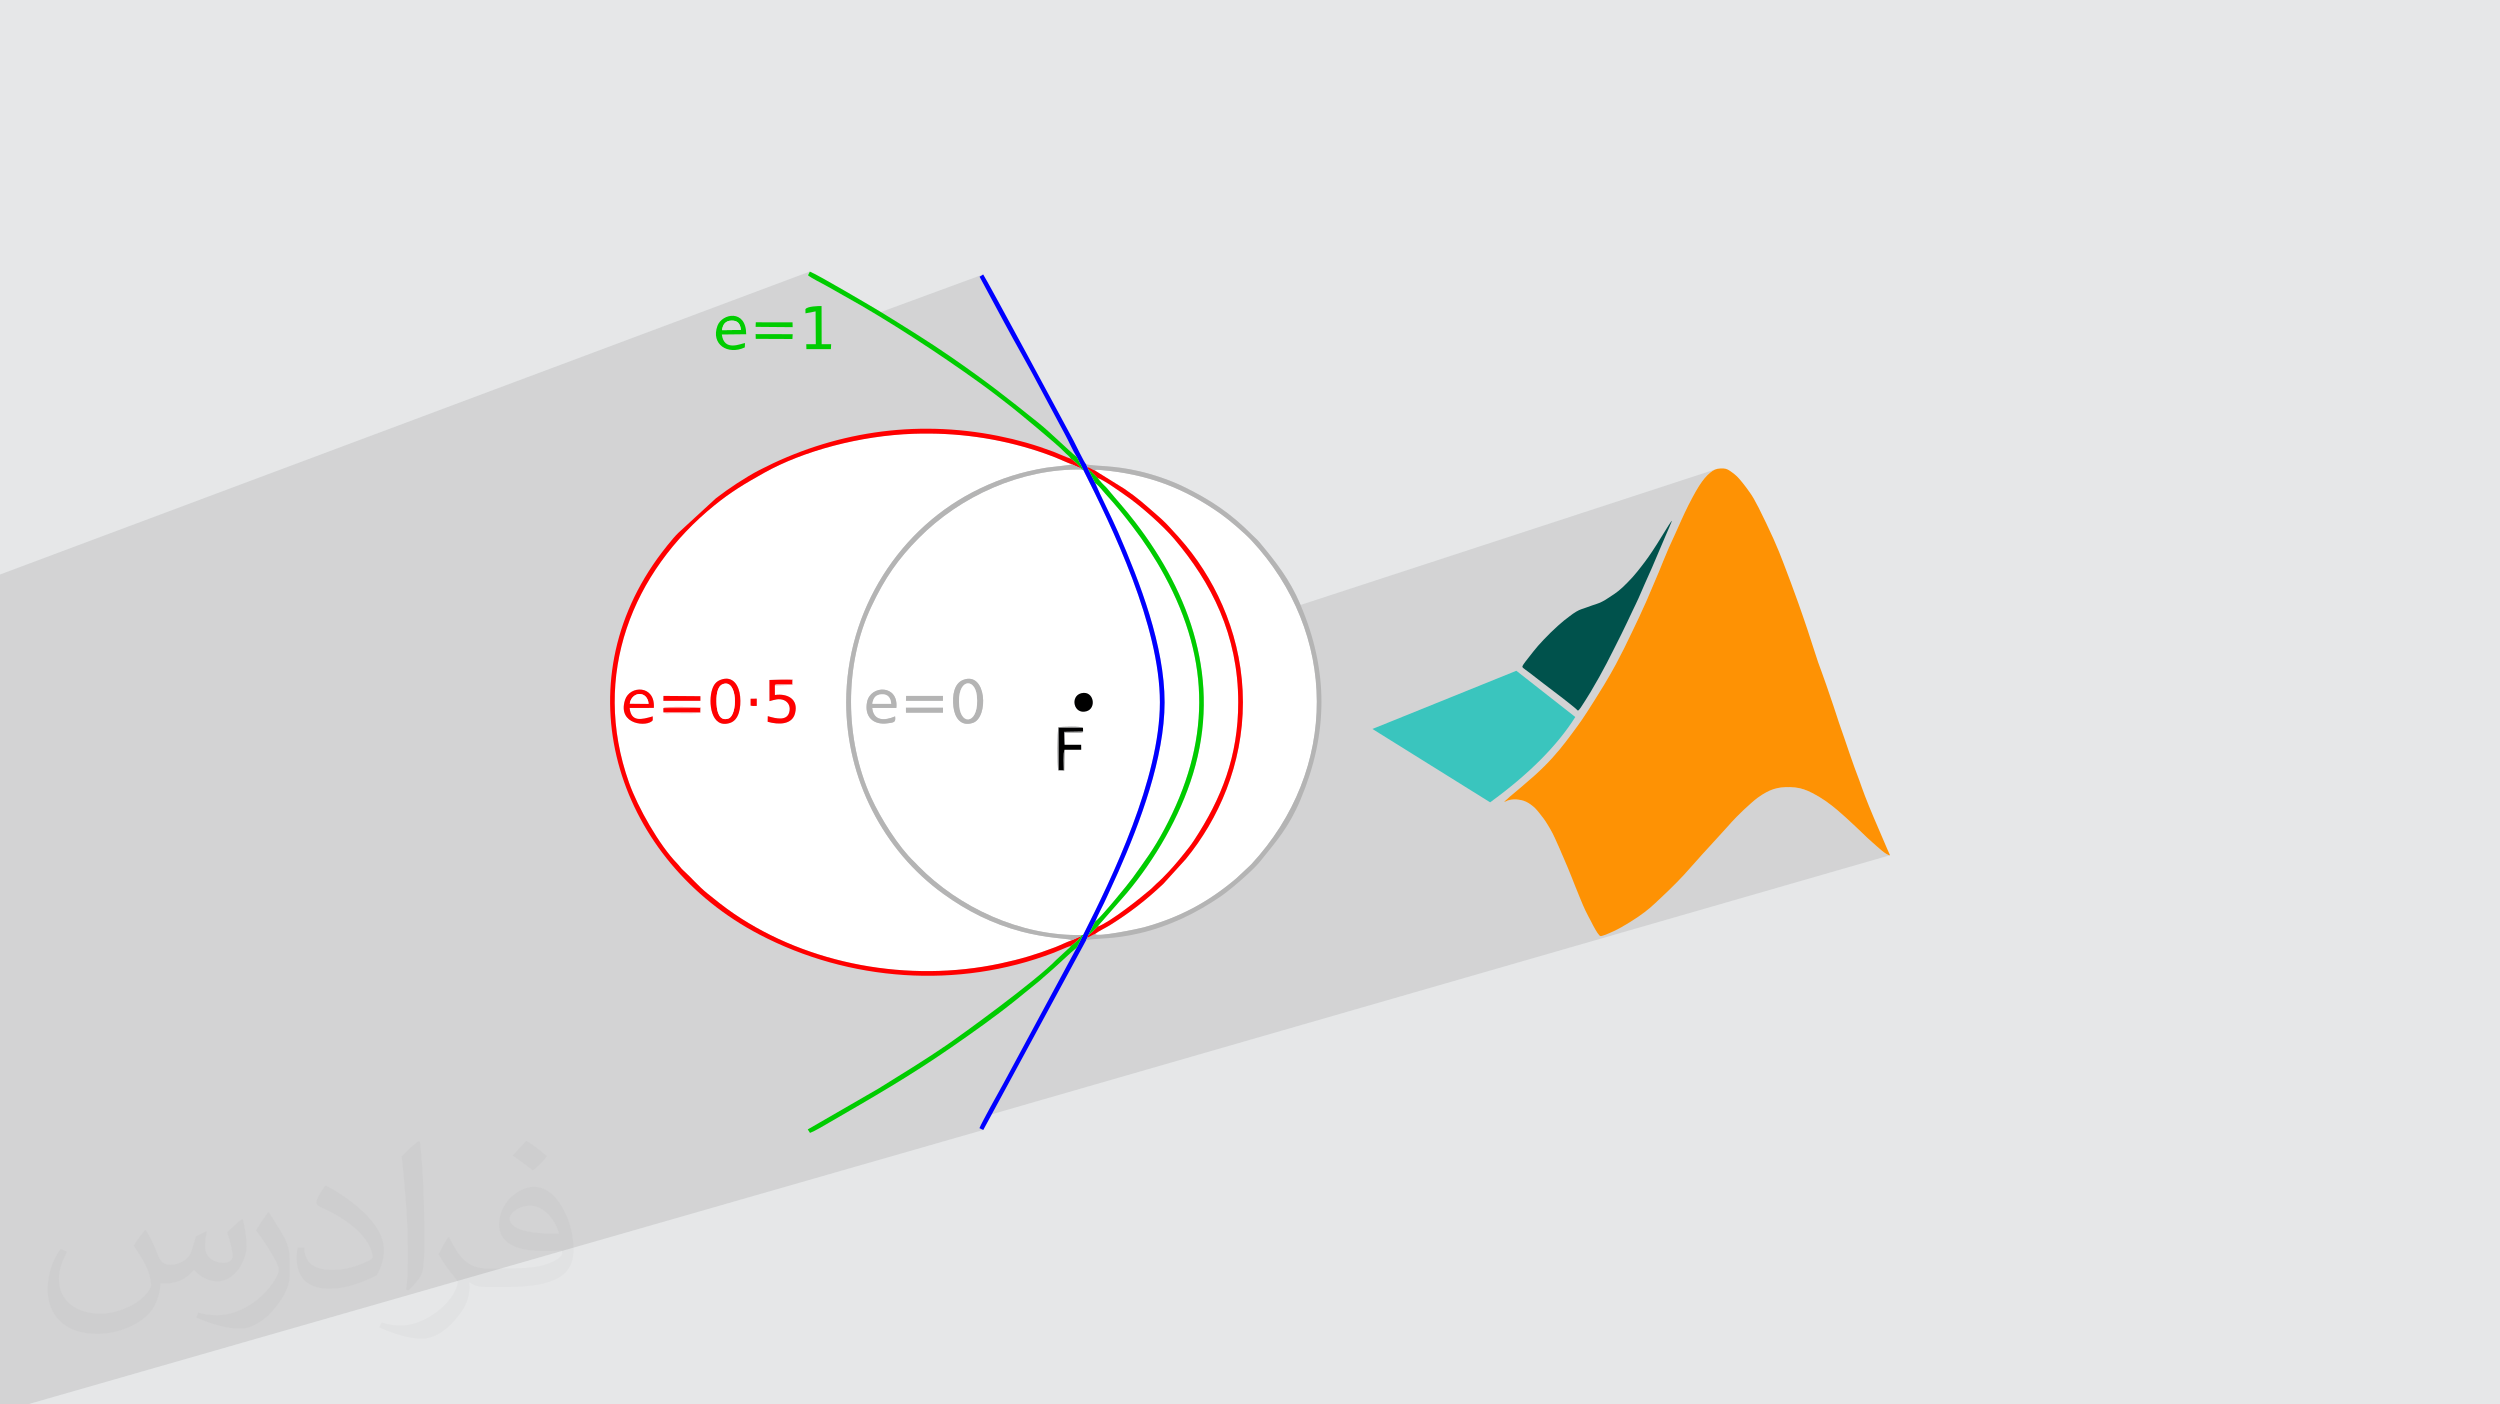
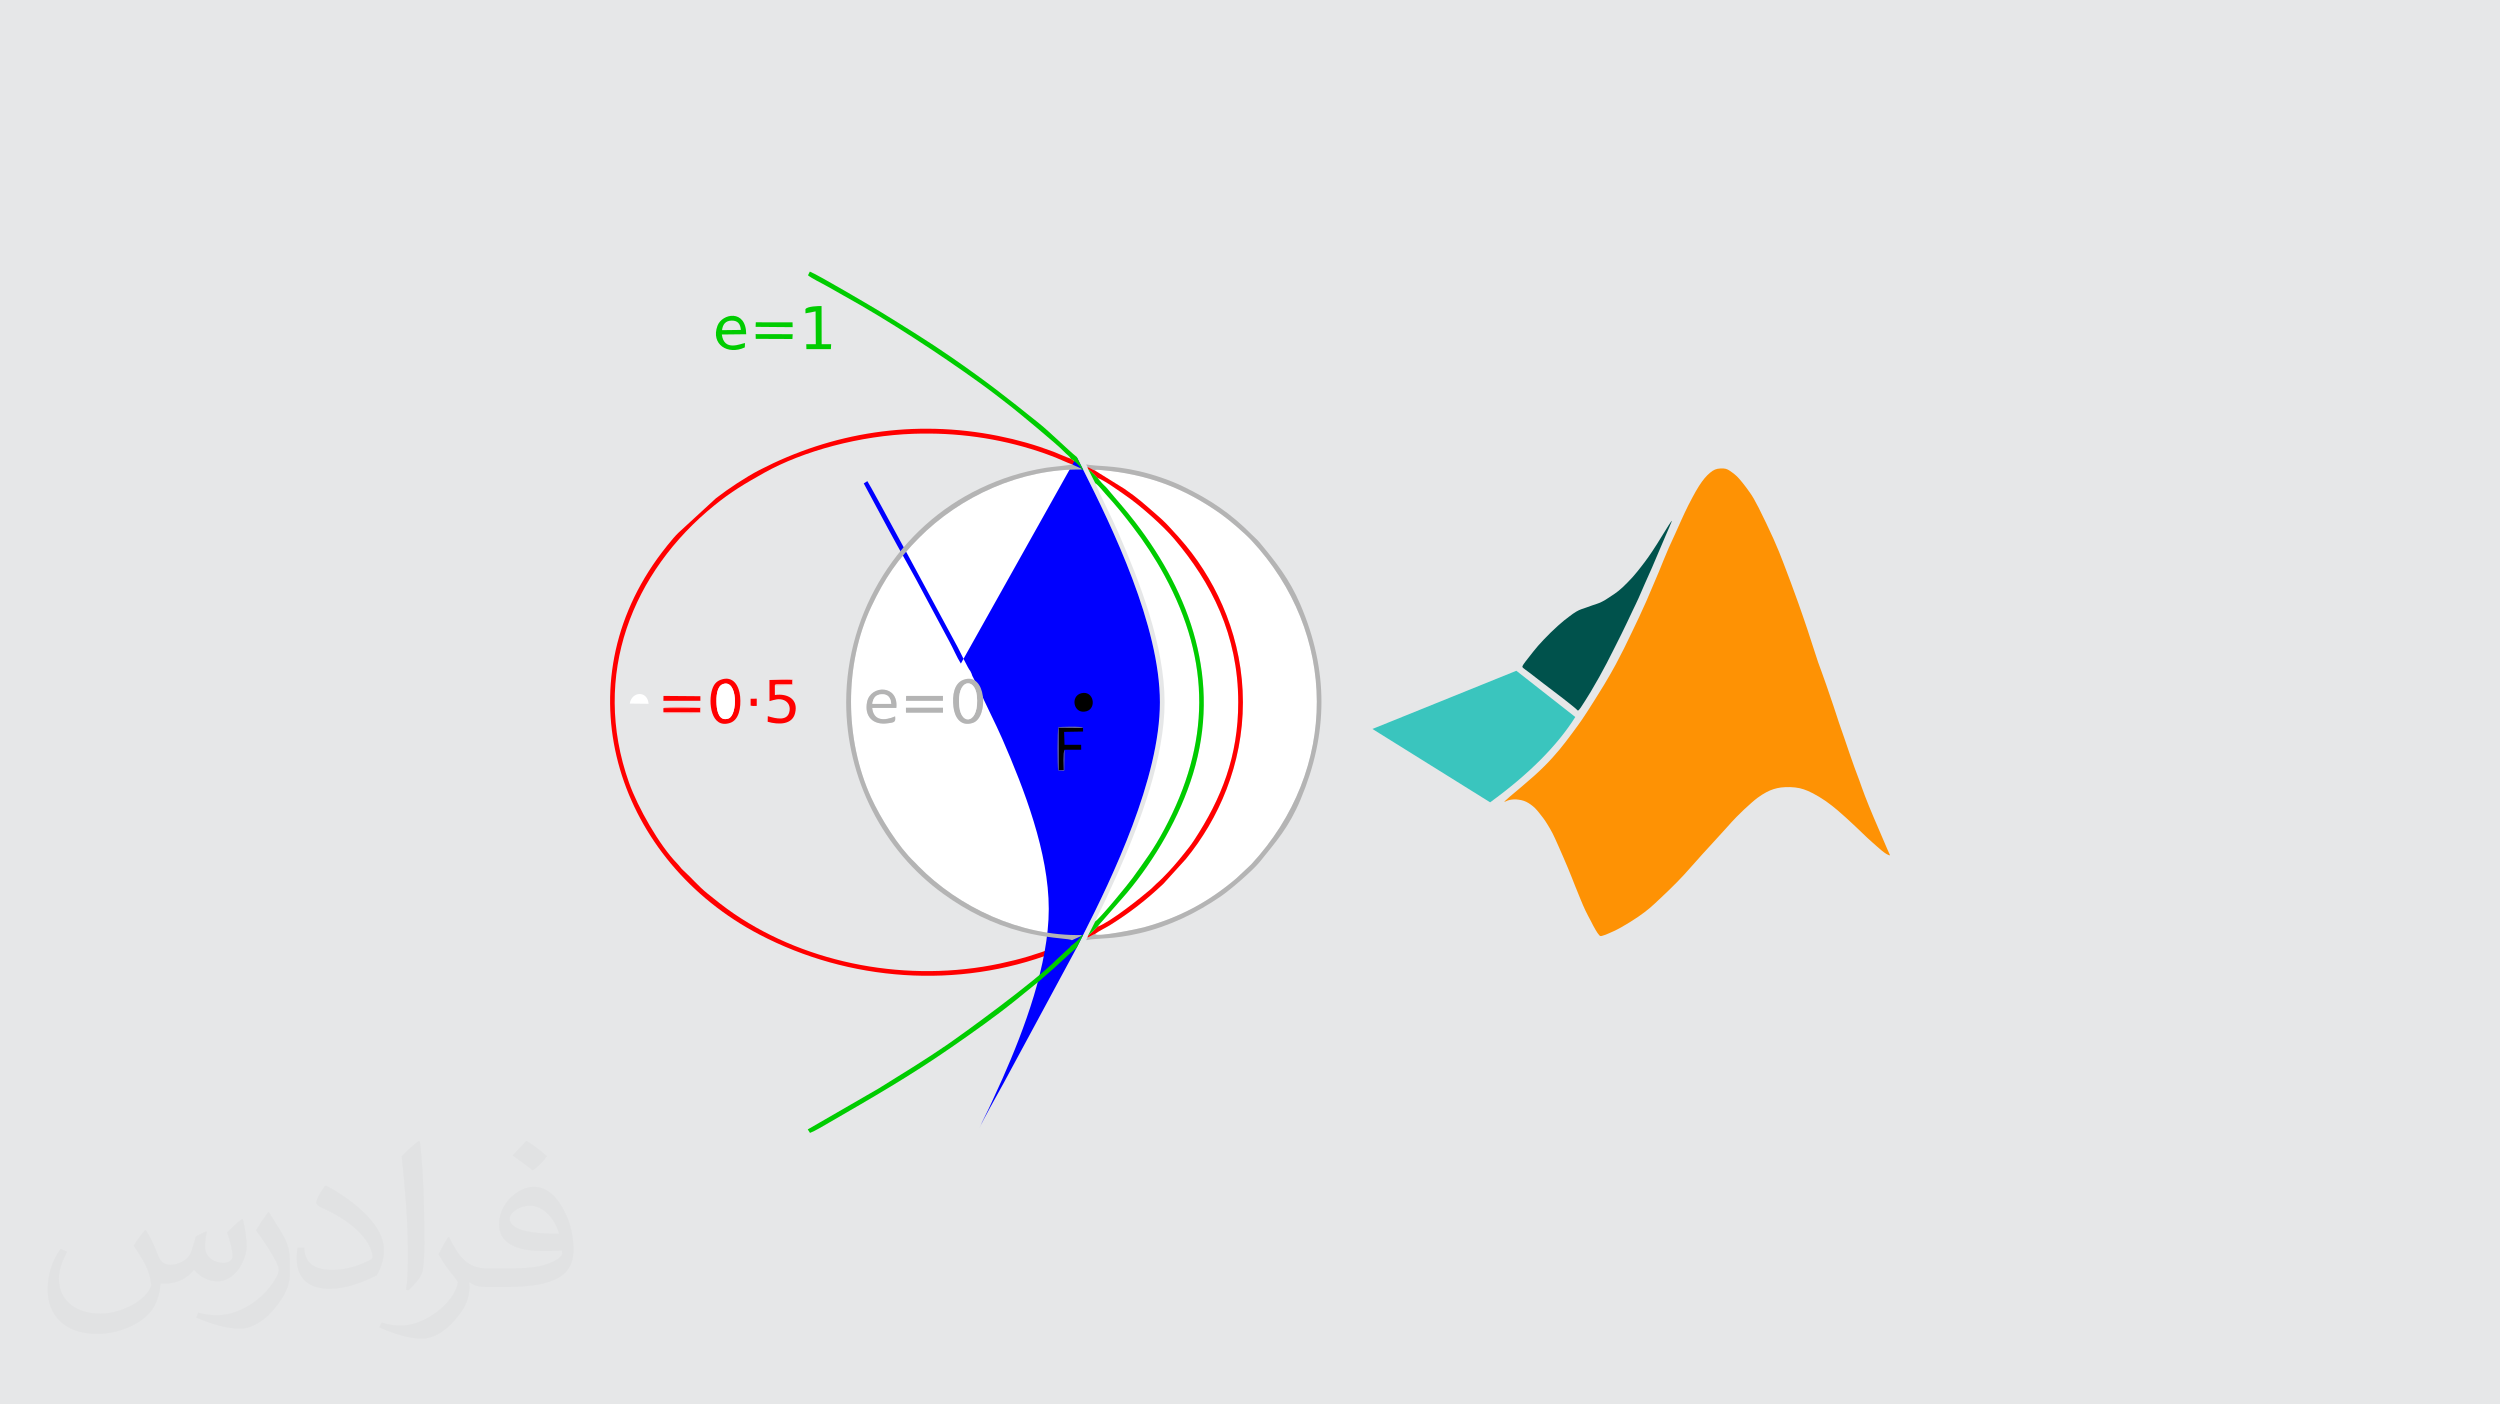
<svg xmlns="http://www.w3.org/2000/svg" xml:space="preserve" width="94.192mm" height="52.917mm" version="1.0" style="shape-rendering:geometricPrecision; text-rendering:geometricPrecision; image-rendering:optimizeQuality; fill-rule:evenodd; clip-rule:evenodd" viewBox="0 0 9404.92 5283.66">
  <defs>
    <style type="text/css">
   
    .fil12 {fill:#D9DADB}
    .fil11 {fill:black}
    .fil8 {fill:blue}
    .fil4 {fill:#00524C}
    .fil10 {fill:#00CC00}
    .fil3 {fill:#3AC5BE}
    .fil13 {fill:#828282}
    .fil9 {fill:#B4B4B4}
    .fil5 {fill:#FE9204}
    .fil7 {fill:red}
    .fil14 {fill:#FF9191}
    .fil6 {fill:white}
    .fil2 {fill:#373435;fill-opacity:0.031}
    .fil1 {fill:#2B2A29;fill-opacity:0.102}
    .fil0 {fill:#E6E7E8}
   
  </style>
  </defs>
  <g id="Layer_x0020_1">
    <polygon class="fil0" points="-0,0 9404.92,0 9404.92,5283.66 -0,5283.66 " />
-     <path class="fil1" d="M-0 3876.71l0 -1.73 0 -2.05 0 -29.45 0 -2.37 0 -14.6 0 -2.68 0 -3.43 0 -17.47 0 -0.06 0 -0.54 0 -0.56 0 -15.71 0 -1.34 0 -10.17 0 -4.23 0 -15.9 0 -0.36 0 -6.96 0 -2.71 0 -17.1 0 -16.13 0 -1.95 0 -10.36 0 -0.9 0 -5.19 0 -12.07 0 -3.61 0 -2.03 0 -13.23 0 -6.16 0 -20.3 0 -8.08 0 -6.76 0 -1.53 0 -0.93 0 -11.06 0 -1.72 0 -1.4 0 -0.64 0 -4.29 0 -8.75 0 -1.51 0 -6.87 0 -6.37 0 -0.53 0 -1.89 0 -8.19 0 -1.63 0 -0.4 0 -4.78 0 -0.59 0 -1.13 0 -1.19 0 -0.14 0 -0.45 0 -3.95 0 -2.54 0 -0.56 0 -4.76 0 -3.35 0 -4.21 0 -2.7 0 -0.97 0 -8.51 0 -0.79 0 -0.68 0 -2 0 -5.22 0 -7.32 0 -2.08 0 -0.3 0 -8.84 0 -2.9 0 -1.73 0 -17.71 0 -1.19 0 -8.06 0 -2.03 0 -33.52 0 -1.21 0 -2.06 0 -8.98 0 -1.46 0 -6.72 0 -12.38 0 -47.68 0 -33.68 0 -25.34 0 -4.4 0 -16.17 0 -21.63 0 -1.24 0 -9.07 0 -15.07 0 -5.04 0 -22.24 0 -2.09 0 -11.81 0 -2.57 0 -2.61 0 -2.13 0 -1.95 0 -8.38 0 -17.04 0 -15.74 0 -3.02 0 -0.7 0 -0.4 0 -6.53 0 -5.74 0 -10.19 0 -9.31 0 -32.68 0 -25.21 0 -64.43 0 -65.36 0 -27.94 0 -23.38 0 -0.03 0 -3.09 0 -19.8 0 -28.77 0 -12.99 0 -2.84 0 -12.69 0 -16.03 0 -177.84 0 -123.7 0 -31.07 0 -5.19 0 -12.12 0 -13.07 0 -3.3 0 -19.49 0 -31.51 0 -9.33 0 -6.83 0 -16.68 0 -1.79 0 -6.24 0 -3.66 0 -8.84 0 -2.29 0 -2.05 0 -0.43 0 -8.41 0 -7.29 0 -1.36 0 -35.84 0 -0.28 0 -0.16 0 -2.27 0 -16.38 0 -39.54 0 -10.57 3046.57 -1139.74 -6.97 14.07 5.93 4.35 7.65 4.87 8.86 5.21 9.54 5.32 9.71 5.25 9.37 4.96 8.5 4.47 7.12 3.79 8.5 4.65 8.44 4.71 8.39 4.76 8.36 4.79 8.38 4.81 8.39 4.81 8.44 4.79 8.52 4.75 15.85 8.82 15.95 9 16.06 9.17 16.16 9.32 16.23 9.48 16.31 9.61 16.36 9.75 7.11 4.27 405.04 -148.94 -13.58 8.63 91.83 170.68 8.23 15.3 8.43 15.52 8.61 15.7 8.76 15.86 8.86 15.98 8.95 16.07 9 16.14 9.01 16.16 9 16.16 8.96 16.13 8.88 16.07 8.77 15.97 8.64 15.85 8.46 15.69 8.26 15.5 8.03 15.29 90.63 169 5.39 10.07 5.43 10.73 5.46 11.14 5.5 11.28 5.53 11.17 5.57 10.8 5.6 10.17 5.63 9.3 17.47 34.53 18.17 -6.3 7.38 1.35 7.95 1.1 8.55 0.91 9.16 0.78 9.8 0.71 10.45 0.71 11.13 0.75 11.82 0.87 12.53 1.05 13.28 1.27 14.03 1.57 14.81 1.93 15.6 2.34 16.43 2.82 17.25 3.34 18.11 3.94 10.5 2.5 10.61 2.69 10.7 2.86 10.75 3.03 10.77 3.19 10.76 3.32 10.73 3.46 10.66 3.59 10.57 3.72 10.44 3.82 10.28 3.92 10.1 4.01 9.9 4.09 9.65 4.16 9.38 4.22 9.08 4.28 19.18 9.44 18.61 9.54 18.09 9.66 17.6 9.84 17.15 10.02 16.73 10.27 16.38 10.55 16.05 10.86 15.75 11.21 15.49 11.6 15.28 12.02 15.1 12.48 14.96 12.98 14.86 13.52 14.8 14.08 14.77 14.69 3.24 3.21 3.45 3.29 3.57 3.34 3.61 3.39 3.57 3.41 3.45 3.43 3.26 3.42 2.98 3.39 11.55 13.95 11.28 13.76 11.02 13.61 10.77 13.55 10.52 13.53 10.25 13.59 10.01 13.71 9.77 13.89 9.52 14.13 9.27 14.45 9.03 14.82 8.79 15.25 8.54 15.76 8.31 16.32 8.07 16.94 7.83 17.63 0.85 2.05 1563.54 -511.01 -2.35 0.79 -2.27 0.89 -2.25 1.01 -2.23 1.13 -2.27 1.27 -2.32 1.42 -2.31 1.58 -2.36 1.74 -2.41 1.87 -2.45 2.01 -2.48 2.14 -2.51 2.25 -2.54 2.36 -2.57 2.46 -2.5 2.55 -2.48 2.65 -2.49 2.77 -2.5 2.9 -2.51 3.04 -2.54 3.19 -2.57 3.36 -2.62 3.54 -2.66 3.67 -2.69 3.9 -2.74 4.13 -2.8 4.37 -2.89 4.62 -2.98 4.88 -3.09 5.15 -3.22 5.42 -3.27 5.8 -3.35 6.08 -3.43 6.33 -3.5 6.54 -3.55 6.72 -3.6 6.87 -3.62 6.97 -3.64 7.05 -3.54 7.16 -3.5 7.19 -3.45 7.18 -3.38 7.15 -3.32 7.08 -3.24 6.99 -3.15 6.88 -3.06 6.72 -3.02 6.62 -2.92 6.46 -2.84 6.36 -2.81 6.28 -2.78 6.26 -2.79 6.28 -2.83 6.33 -2.89 6.43 -3.04 6.55 -3.08 6.65 -3.11 6.71 -3.11 6.74 -3.1 6.74 -3.05 6.71 -3 6.65 -2.91 6.55 -2.82 6.5 -2.73 6.37 -2.64 6.24 -2.56 6.08 -2.48 5.94 -2.4 5.78 -2.33 5.61 -2.25 5.44 -2.12 5.34 -2.08 5.2 -2.05 5.1 -2.04 5.03 -2.05 5 -2.05 5.02 -2.08 5.07 -2.12 5.15 -2.19 5.29 -2.29 5.48 -2.4 5.68 -2.51 5.91 -2.64 6.16 -2.77 6.44 -2.91 6.72 -3.07 7.05 -3.15 7.45 -3.27 7.73 -3.37 7.94 -3.43 8.08 -3.47 8.15 -3.48 8.13 -3.45 8.04 -3.39 7.89 -3.38 7.59 -3.31 7.39 -3.26 7.22 -3.23 7.1 -3.21 7.02 -3.21 6.98 -3.23 6.98 -3.26 7.03 -3.37 7.05 -3.41 7.15 -3.45 7.26 -3.49 7.36 -3.53 7.45 -3.58 7.56 -3.63 7.64 -3.68 7.74 -3.73 7.75 -3.74 7.81 -3.77 7.82 -3.76 7.82 -3.76 7.77 -3.73 7.7 -3.71 7.58 -3.66 7.44 -3.68 7.35 -3.66 7.25 -3.67 7.2 -3.7 7.19 -3.76 7.25 -3.85 7.36 -3.98 7.51 -4.12 7.73 -4.38 8.02 -4.62 8.39 -4.91 8.83 -5.26 9.34 -5.67 9.92 -6.15 10.56 -6.67 11.29 -7.25 12.07 -7.86 12.88 -8.29 13.44 -8.54 13.71 -8.56 13.66 -8.4 13.3 -8.02 12.63 -7.45 11.66 -6.67 10.37 -2.26 3.47 384.61 381.1 323.3 -96.06 3.29 -0.92 3.3 -0.86 3.33 -0.8 3.36 -0.7 3.41 -0.65 3.49 -0.6 3.59 -0.53 3.73 -0.46 3.89 -0.39 4.08 -0.29 4.3 -0.2 4.46 -0.18 4.64 -0.1 4.77 -0.01 4.85 0.08 4.87 0.17 4.85 0.28 4.77 0.4 4.65 0.51 4.55 0.55 4.37 0.66 4.21 0.76 4.09 0.86 3.98 0.96 3.9 1.06 3.83 1.15 3.79 1.24 3.86 1.34 3.89 1.45 3.99 1.58 4.11 1.73 4.28 1.92 4.49 2.12 4.75 2.34 5.05 2.59 5.31 2.85 5.61 3.12 5.86 3.35 6.05 3.57 6.17 3.77 6.26 3.94 6.28 4.09 6.24 4.23 6.16 4.39 6.05 4.45 5.91 4.46 5.75 4.46 5.55 4.41 5.35 4.34 5.11 4.22 4.85 4.08 4.51 3.9 4.28 3.73 4.09 3.6 3.95 3.48 3.84 3.41 3.77 3.35 3.74 3.33 3.76 3.34 3.81 3.45 3.89 3.54 4 3.66 4.14 3.8 4.29 3.98 4.48 4.19 4.7 4.43 4.94 4.7 5.18 4.93 5.38 5.18 5.54 5.36 5.64 5.47 5.69 5.5 5.7 5.47 5.65 5.35 5.56 5.18 5.34 4.95 5.18 4.71 4.97 4.47 4.75 4.21 4.48 3.95 4.2 3.69 3.88 3.41 3.53 3.15 3.18 2.78 2.86 2.52 2.6 2.29 2.4 2.11 2.23 1.94 2.15 1.84 2.1 1.76 2.12 1.72 2.09 1.7 2.1 1.65 2.12 1.6 2.1 1.54 2.08 1.46 2.03 1.39 1.98 1.29 1.9 1.2 1.81 1.02 1.69 0.91 1.59 0.81 1.47 0.71 1.35 0.61 1.23 0.52 1.12 0.42 0.99 0.33 0.79 0.25 0.66 0.14 0.5 0 -465.68 134.3 1949.31 1931.51 -1949.31 -1931.51 -493.15 142.22 1835.46 1789.28 -1835.46 -1789.28 -2443.1 704.57 -0.82 1.53 -6.12 11.54 -5.4 10.38 -4.54 8.98 -3.51 7.3 -2.35 5.35 14.39 7.11 -3595.8 1032.52 -35.61 0 -67.51 0 0 -15.57 0 -0.8 0 -7.16 0 -0.06 0 -0.05 0 -5.22 0 -8.5 0 -12.8 0 -6.12 0 -25.74 0 -10.35 0 -18.43 0 -10.12 0 -12.07 0 -5.77 0 -8.64 0 -14.62 0 -11.81 0 -31.52 0 -8.09 0 -3.66 0 -28.59 0 -29.42 0 -6.79 0 -15.46 0 -5.8 0 -14.27 0 -10.45 0 -4.27 0 -0.31 0 -21.74 0 -46.99 0 -33.98 0 -25.18 0 -16.51 0 -3.01 0 -2.79 0 -13.95 0 -0.03 0 -0.3 0 -2.82 0 -0.01 0 -1.16 0 -7.92 0 -7.53 0 -0.17 0 -3.34 0 -0.33 0 -1.2 0 -1.09 0 -1.82 0 -1.45 0 -0.96 0 -3.41 0 -0.6 0 -0.7 0 -1.89 0 -0.49 0 -0.34 0 -4.47 0 -1.51 0 -6.04 0 -1.55 0 -3.49 0 -0.03 0 -0.01 0 -0.14 0 -1.14 0 -8.5 0 -1.52 0 -1.29 0 -2.45 0 -32.31 0 -7.13 0 -1.42 0 -11.73 0 -4.32 0 -6.15 0 -1.71 0 -7.13 0 -5.5 0 -4.07 0 -26.29 0 -9.39 0 -1.55 0 -18.4 0 -6.41 0 -15.82 0 -11.63 0 -22.96 0 -3.33 0 -10.8 0 -0.35 0 -0.64 0 -5.91 0 -3.61 0 -20.11 0 -13.82 0 -9.27 0 -2.42 0 -45.37 0 -9.83 0 -10.95 0 -26.48 0 -4.76 0 -12.46 0 -6.59 0 -11.47 0 -2.25 0 -4.99 0 -0.01 0 -2.27 0 -4.69 0 -2.85 0 -0.44 0 -10.57 0 -24.61 0 -4.53 0 -22.79 0 -19.12 0 -11.65 0 -8.31 0 -9.45 0 -8.92 0 -2.6 0 -0.39 0 -0.81 0 -0.53 0 -4.15 0 -0.04 0 -4.71 0 -2.48 0 -2.58 0 -2.4 0 -0.63 0 -9.41 0 -13.7 0 -6.96 0 -2.06 0 -2.94 0 -9.43 0 -9.02 0 -3.33 0 -4.27 0 -1.35 0 -6.38 0 -10.4 0 -1.37 0 -8.27 0 -9.28 0 -3.56 0 -1.13 0 -1.11 0 -6.56 0 -3.46 0 -0.1 0 -2.42 0 -2.65 0 -1.78 0 -2.56 0 -4.13 0 -16.27 0 -1.81 0 -15.45 0 -3.65 0 -4.04 0 -3.4 0 -33.17 0 -29.99 0 -6.8 0 -12.45 0 -11.91 0 -4.6 0 -10.18 0 -8.48zm5863.2 -692.94l3.96 8.94 4.27 9.69 1.63 3.71 479.3 -142.42 -384.61 -381.1 -3.5 5.42 -4.98 7.59 -4.39 6.59 -3.99 5.86 -3.78 5.44 -3.74 5.3 -3.91 5.45 -4.26 5.89 -4.75 6.54 -5.19 7.1 -5.56 7.56 -5.84 7.88 -6.02 8.08 -6.12 8.14 -6.14 8.1 -6.06 7.91 -5.92 7.63 -5.83 7.39 -5.8 7.2 -5.83 7.1 -5.93 7.06 -6.1 7.1 -6.32 7.21 -6.62 7.38 -6.97 7.68 -7.39 7.93 -7.87 8.22 -8.42 8.54 -9.02 8.9 -9.7 9.29 -10.42 9.72 -11.22 10.17 -11.93 10.55 -12.43 10.79 -12.61 10.79 -12.45 10.55 -11.96 10.06 -11.13 9.35 -9.97 8.39 -8.5 7.18 -6.7 5.8 -5.08 4.5 -3.66 3.37 -2.43 2.39 -1.14 1.27 15.5 -4.69 1.9 -0.51 1.91 -0.44 1.92 -0.38 1.92 -0.33 1.93 -0.27 1.93 -0.24 1.88 -0.26 1.94 -0.21 1.99 -0.15 2.05 -0.12 2.1 -0.06 2.15 -0.03 2.21 0.02 2.26 0.05 2.34 0.23 2.42 0.27 2.48 0.3 2.51 0.34 2.52 0.37 2.51 0.41 2.46 0.45 2.4 0.48 2.4 0.58 2.33 0.62 2.29 0.65 2.25 0.7 2.22 0.77 2.21 0.84 2.2 0.93 2.21 1.02 2.22 1.11 2.21 1.17 2.21 1.25 2.2 1.31 2.19 1.37 2.19 1.43 2.17 1.49 2.15 1.54 2.06 1.51 2.02 1.54 2 1.57 1.98 1.6 1.95 1.65 1.95 1.71 1.93 1.75 1.93 1.83 1.79 1.88 1.79 1.92 1.8 1.98 1.82 2.04 1.83 2.1 1.86 2.19 1.88 2.28 1.92 2.38 2.02 2.41 2.04 2.5 2.06 2.58 2.07 2.64 2.07 2.68 2.07 2.72 2.04 2.72 2.02 2.73 2.05 2.79 2.01 2.82 1.99 2.87 1.98 2.94 2 3.03 2.01 3.16 2.06 3.3 2.11 3.47 2.31 3.67 2.36 3.86 2.39 4.04 2.42 4.19 2.44 4.32 2.45 4.44 2.44 4.53 2.44 4.61 2.29 4.61 2.32 4.78 2.41 5.06 2.54 5.46 2.73 5.97 2.97 6.59 3.26 7.32 3.59 8.18zm852.27 -222.54l-358.91 106.6 9.54 9.46 -9.54 -9.46 -37.24 11.06 396.15 -117.66z" />
    <path class="fil2" d="M548.54 4627.69c17.95,27.21 29.6,53.36 40.96,82.43 8.45,16.91 12.93,48.09 52.57,48.09 11.61,0 28.28,-3.42 43.06,-11.61 16.63,-8.73 29.32,-21.94 35.94,-42l15.85 -53.36 38.57 -19.02 2.64 2.64c-5.27,20.09 -6.59,39.36 -6.59,54.43 0,44.63 38.57,61.56 69.22,61.56 17.95,0 34.09,-8.73 34.09,-25.11 0,-21.13 -8.98,-57.06 -20.62,-89.29 17.95,-17.95 35.94,-35.94 56.53,-50.47l3.17 1.6c8.98,38.04 14,75.56 14,100.66 0,24.57 -10.83,51.79 -19.81,69.49 -18.49,34.87 -51.25,62.62 -90.87,62.62 -30.1,0 -63.65,-15.07 -86.66,-43.06l-1.32 0c-21.66,26.96 -55.22,51.25 -108.86,51.25l-16.63 0c-2.64,35.41 -10.29,60.49 -21.94,82.95 -31.95,62.34 -126.81,106.47 -216.1,106.47 -124.17,0 -186.51,-71.59 -186.51,-166.96 0,-58.91 19.27,-113.6 48.88,-152.42l24.29 10.04c-18.49,35.41 -30.91,68.68 -30.91,101.45 0,89.29 72.66,131.83 156.4,131.83 77.68,0 173.83,-49.41 191.28,-106.72 -6.59,-62.62 -30.1,-91.93 -66.04,-148.99 10.83,-19.02 24.83,-38.04 42.28,-58.38l3.17 0 0 0 0 0 -0.02 -0.09zm1432.13 -336.04c26.15,16.39 51.79,35.66 76.87,57.85 -14,19.81 -31.45,37.79 -53.11,53.64 -25.11,-20.34 -50.19,-37.79 -75.84,-56.27 17.42,-19.55 34.62,-38.29 52.04,-55.22l0 0 0 0 0 0 0 0 0 0 0.03 0zm13.47 244.11c-42.28,0 -76.87,27.75 -76.87,48.34 0,44.13 84.53,57.85 185.72,57.31 -12.68,-51.79 -57.06,-105.68 -108.86,-105.68l0.01 0.03zm-94.86 236.19c54.96,0 103.04,-1.6 139.74,-10.83 40.96,-10.29 75.56,-30.91 75.56,-45.17 0,-3.7 0,-8.19 -1.32,-11.89 -22.98,2.11 -49.41,2.11 -72.38,2.11 -74.49,0 -131.55,-16.91 -154.02,-58.66 -5.55,-11.61 -9.51,-24.57 -9.51,-39.36 0,-40.43 17.42,-79.79 48.09,-107 25.61,-22.45 53.89,-36.44 82.67,-36.44 52.04,0 93.51,41.75 122.57,107.54 15.85,35.94 26.68,77.4 26.68,129.72 0,34.87 -9.51,64.19 -31.17,85.85 -40.43,39.11 -114.92,53.89 -229.04,53.89l-51.79 0 0 0 -13.47 0c-28.28,0 -48.62,-5.02 -64.72,-17.42l-2.64 0c0.79,6.59 1.32,12.93 1.32,19.02 0,25.61 -8.45,58.38 -25.61,84.53 -50.72,75.3 -105.68,108.04 -153.24,108.04 -48.09,0 -107,-18.49 -160.11,-42.54l9.51 -18.49c17.17,7.13 40.96,11.89 73.7,11.89 85.85,0 198.66,-82.43 212.66,-163 -3.17,-6.59 -8.98,-15.32 -17.17,-24.57 -25.11,-29.85 -40.96,-54.68 -55.75,-80.83 12.68,-25.11 24.29,-45.17 35.13,-63.4l4.49 -0.53c36.72,74.77 69.99,117.55 144.23,117.55l11.61 0 0 0 53.89 0 0 0 0 0 0 0 0 0 0 0 0.09 0.01zm-371.98 79c6.34,-34.34 6.87,-72.91 6.87,-108.86l0 -53.36c0,-99.6 -12.68,-244.36 -22.98,-338.68 17.95,-19.27 43.06,-42 62.87,-57.31l5.81 1.6c13.47,118.62 16.63,256 16.63,383.06 0,33.3 -1.32,65.79 -4.49,89.55 -1.85,30.1 -19.27,52.83 -56.53,87.7l-8.19 -3.7zm-382.8 -157.19c1.85,46.77 24.83,83.49 105.15,83.49 49.93,0 92.19,-12.93 138.96,-35.13 8.45,-3.7 12.93,-8.73 12.93,-12.93 0,-29.32 -22.45,-68.15 -60.23,-103.55 -36.72,-33.3 -85.34,-62.62 -130.76,-82.18 -15.6,-6.59 -20.62,-13.47 -20.62,-20.09 0,-13.47 17.95,-41.75 32.77,-62.09l5.02 -0.53c52.04,27.21 110.17,67.64 153.24,112.53 39.11,41.47 63.4,83.49 63.4,129.19 0,33.81 -10.29,65.51 -26.96,95.11 -57.06,28.79 -117.83,50.72 -178.06,50.72 -73.17,0 -123.1,-34.34 -123.1,-114.92 0,-8.73 0,-22.19 3.17,-39.64l25.11 0 0 0 0 0 0 0 0 0 0 0 -0.02 0zm-132.37 -132.9l45.45 73.45c16.63,27.21 32.23,56.81 32.23,103.55l0 59.7c0,48.34 -30.91,100.13 -80.83,151.38 -39.11,34.62 -73.7,49.41 -105.68,49.41 -47.55,0 -101.98,-14.79 -164.85,-41.75l7.13 -18.49c19.81,5.27 42.79,9.77 71.06,9.77 90.36,-0.53 182.8,-66.57 225.08,-147.15 5.02,-9.26 6.87,-17.95 6.87,-24.04 0,-9.26 -5.02,-19.55 -8.98,-28.79 -22.98,-43.31 -48.62,-82.95 -76.87,-119.68 14.79,-23.25 29.6,-45.7 45.7,-67.9l3.7 0.53 0 0 0 0 0 0 0 0 0 0 -0.02 0.01z" />
    <g id="_2124992347088">
      <g>
        <path class="fil3" d="M5704.44 2523.39l221.76 174c-67.96,107.76 -174.57,214.92 -320.38,320.96l-442.79 -276.03 541.41 -218.92 0 -0.01z" />
        <path class="fil4" d="M5946.78 2661.78c8.57,-12.37 24.17,-37.68 37.12,-58.81 12.75,-21.33 22.66,-38.65 32.35,-55.98 9.72,-17.32 19.23,-34.84 28.18,-52.16 9.14,-17.32 17.89,-34.64 27.42,-53.87 9.52,-19.04 20.37,-40.36 28.56,-56.92 8.18,-16.55 14.08,-28.75 20.56,-42.45 6.66,-13.71 13.9,-29.32 21.13,-44.74 7.42,-15.42 15.04,-30.83 22.28,-47.02 7.23,-16.19 14.28,-33.12 22.85,-52.54 8.56,-19.41 18.46,-41.5 27.99,-62.81 9.13,-21.33 17.89,-41.89 26.46,-62.25 8.57,-20.18 16.93,-39.6 25.5,-59.78 8.76,-20 17.71,-40.36 20.75,-48.55 2.86,-8.38 -0.19,-4.37 -10.84,12.56 -10.66,16.94 -28.95,46.84 -42.84,69.11 -14.09,22.28 -23.8,36.74 -32.94,49.68 -9.14,12.95 -17.7,24.36 -27.23,36.55 -9.33,12.18 -19.79,25.13 -32.17,39.22 -12.56,13.71 -26.65,28.17 -37.88,38.64 -11.23,10.46 -19.22,16.55 -29.7,23.98 -10.46,7.24 -23.41,15.81 -33.51,22.09 -10.08,6.09 -17.89,10.08 -25.89,13.13 -7.8,3.24 -16.18,5.71 -24.36,8.38 -8.38,2.86 -16.38,6.1 -23.4,8.38 -7.05,2.48 -12.57,4.18 -18.28,6.28 -5.9,2.1 -11.8,4.76 -19.23,9.14 -7.61,4.38 -16.37,10.66 -27.22,19.04 -11.04,8.19 -24.17,18.27 -41.12,33.69 -17.13,15.24 -38.26,35.98 -54.26,52.93 -16.18,16.74 -27.03,29.88 -38.26,43.78 -11.23,13.89 -22.85,28.56 -29.7,37.88 -7.04,9.33 -9.52,13.13 -10.84,16.18 -1.52,2.86 -1.72,4.95 1.71,8.19 3.43,3.24 10.47,7.8 22.85,17.13 12.38,9.52 30.27,23.6 53.69,41.5 23.41,17.7 52.16,39.41 74.05,56.53 22.08,17.13 37.31,29.52 45.31,36.18 7.8,6.85 8.37,8 8.76,8.38 0.18,0.38 0.18,0 1.15,0.38 0.76,0.39 2.48,1.15 11.04,-11.04l0 0 -0.01 -0.01z" />
        <path class="fil5" d="M5660.08 3016.44c2.1,-0.38 7.05,-3.05 11.8,-4.95 4.95,-1.9 10.09,-2.85 15.24,-3.42 4.94,-0.76 10.46,-0.95 16.55,-0.76 6.09,0.57 13.33,1.52 19.61,2.85 6.47,1.53 12.18,3.24 18.08,6.1 5.9,2.86 11.8,6.47 17.51,10.65 5.52,4 10.66,8.19 15.8,13.14 4.76,4.95 9.52,10.27 14.67,16.74 5.32,6.28 11.03,13.71 16.37,20.95 5.52,7.43 10.47,14.85 16.19,24.36 6.09,9.52 12.75,21.32 19.22,33.69 6.1,12.18 12,24.94 22.09,47.98 10.09,22.65 24.36,55.4 35.22,81.48 10.85,25.89 18.28,45.11 25.7,64.15 7.61,18.84 15.23,37.5 21.7,53.49 6.47,15.8 11.99,28.94 18.46,42.46 6.47,13.51 13.9,27.22 20.37,39.4 6.47,12.38 11.61,23.23 17.13,32.17 5.13,9.14 10.46,16.75 14.09,20.76 3.42,3.99 5.13,4.37 9.9,3.23 4.76,-1.14 12.37,-3.61 24.36,-8.76 11.99,-4.95 27.99,-11.99 48.74,-23.6 20.56,-11.43 45.69,-27.23 64.34,-39.98 18.66,-12.75 31.22,-22.66 43.22,-32.74 12.18,-10.28 23.4,-20.94 41.11,-37.69 17.71,-16.55 41.31,-39.22 60.55,-58.82 19.22,-19.41 33.88,-35.6 50.24,-54.25 16.39,-18.28 34.28,-38.83 47.59,-53.3 12.95,-14.67 21.33,-23.41 36.94,-40.36 15.42,-16.56 37.88,-41.12 52.73,-57.87 15.04,-16.56 22.47,-25.7 37.88,-41.12 15.24,-15.62 38.65,-37.69 55.98,-52.73 17.32,-15.24 28.74,-23.41 39.4,-30.08 10.66,-6.66 20.75,-11.99 29.89,-15.99 9.52,-4 17.89,-6.48 26.84,-8.57 8.95,-1.91 18.08,-3.42 29.88,-3.81 11.61,-0.57 25.7,-0.38 37.88,1.15 12.38,1.33 22.67,3.8 32.75,7.23 10.27,3.43 20.55,7.8 34.45,15.05 13.72,7.23 31.23,17.5 47.79,28.94 16.56,11.61 32.17,24.17 44.74,34.84 12.37,10.66 21.89,19.22 31.97,28.18 10.09,9.14 20.75,18.84 34.28,31.78 13.51,12.76 29.7,28.95 44.35,42.46 14.46,13.52 27.41,24.56 36.35,32.56 8.95,7.8 13.9,12.37 19.61,16.93 5.51,4.57 11.42,8.77 16.38,11.81 4.95,2.85 8.76,4.56 11.23,5.32 2.29,0.77 3.23,0.77 1.72,-2.85 -1.34,-3.81 -5.14,-11.04 -9.72,-21.71 -4.76,-10.65 -10.47,-24.35 -19.04,-44.54 -8.57,-19.99 -20.18,-46.45 -31.79,-74.05 -11.61,-27.41 -23.41,-56.15 -32.36,-79.58 -8.95,-23.41 -15.23,-41.69 -21.13,-58.25 -5.9,-16.55 -11.8,-31.4 -18.08,-48.36 -6.28,-16.93 -12.94,-35.98 -18.84,-53.49 -6.1,-17.51 -11.42,-33.51 -18.08,-53.12 -6.67,-19.41 -14.85,-42.26 -21.7,-62.44 -6.67,-19.99 -12,-37.3 -20.57,-62.63 -8.37,-25.32 -19.99,-58.83 -27.79,-81.3 -8,-22.66 -12.18,-34.64 -16.75,-47.02 -4.56,-12.37 -9.51,-25.12 -13.51,-36.93 -4.18,-11.61 -7.61,-22.08 -13.71,-41.89 -6.28,-19.79 -15.42,-48.54 -26.65,-81.86 -11.04,-33.12 -24.18,-70.62 -34.65,-100.32 -10.66,-29.52 -18.46,-51.21 -27.61,-75.77 -9.33,-24.56 -19.61,-51.97 -29.51,-77.86 -9.9,-25.7 -19.23,-49.68 -35.61,-86.24 -16.38,-36.55 -39.97,-85.48 -55.59,-116.5 -15.8,-31.02 -23.79,-44.17 -33.31,-57.68 -9.14,-13.52 -19.99,-27.23 -28.18,-37.69 -8.38,-10.46 -14.28,-17.13 -20.37,-23.22 -6.09,-5.9 -12.38,-10.66 -18.08,-14.85 -5.9,-4.38 -11.04,-8 -16.18,-10.66 -5.14,-2.48 -10.28,-3.99 -16.95,-4.38 -6.85,-0.37 -15.22,0.2 -22.07,1.34 -7.05,1.52 -12.38,3.81 -18.67,7.8 -6.09,4 -12.74,9.72 -19.6,16.39 -6.67,6.66 -13.14,14.28 -20.18,23.98 -7.05,9.52 -14.28,21.33 -23.04,36.17 -8.56,15.05 -18.27,33.51 -27.99,52.36 -9.52,19.04 -18.65,38.64 -26.65,56.34 -8.19,17.89 -15.05,33.7 -22.85,51.02 -8,17.32 -16.74,35.98 -24.36,53.3 -7.62,17.51 -14.28,33.69 -20.18,47.97 -5.71,14.47 -10.85,27.03 -16.56,40.93 -5.71,13.9 -12.37,29.51 -20.75,48.74 -8.18,19.41 -18.07,42.65 -27.03,63.39 -9.14,20.56 -17.32,38.46 -26.07,57.3 -8.96,18.65 -18.28,38.45 -28.18,59.2 -9.91,20.56 -20.18,42.07 -29.89,61.68 -9.9,19.8 -19.22,37.89 -30.45,58.83 -11.42,20.94 -24.75,45.11 -44.92,78.42 -20.18,33.31 -47.21,75.96 -63.77,101.66 -16.56,25.7 -22.85,34.46 -34.84,51.02 -11.99,16.55 -29.7,40.55 -45.69,61.3 -15.99,20.75 -30.26,38.07 -48.36,58.06 -18.07,20.18 -39.97,42.65 -71,70.43 -30.84,27.61 -70.62,60.35 -90.99,77.67 -20.18,17.32 -21.14,19.23 -19.04,18.84l0 0 -0.02 0.01z" />
      </g>
      <g>
-         <path class="fil6" d="M2495.56 2663.84c9.15,-7.92 133.99,-3.07 140.64,-1.73l-1.42 19.1c-14.49,2.8 -83.05,1.17 -106.8,1.18 -14.16,0.01 -28.18,2.69 -32.23,-3l-0.19 -15.56zm216.11 -106.67c46.81,-17.3 69.19,23.92 72.73,63.24 3.79,41.97 -4.24,88.27 -38.2,99.27 -72.13,23.39 -82.68,-78.99 -66.9,-126.44 6.1,-18.35 15.14,-29.72 32.37,-36.08zm-256.14 152.46c-18.45,26.43 -134.28,18.54 -104.13,-76.53 17.7,-55.8 114.42,-56.79 108.28,29.98l-91.11 0.18c5.65,54.38 44.6,43.97 86.97,31.81l0 14.56zm368.27 -80.96l23.05 -0.28 0.01 27.15 -10.6 0.18 -2.73 0.23 -9.71 -1.39 -0.02 -25.89zm-327.8 -10.67l138.79 1.14 0 17.17 -139.1 0 0.31 -18.31zm398.7 -59.97l44.32 -2.77c13.83,0 28.73,-1.49 43.36,1.36l-1.44 19.96 -66.03 1.47 0.2 36.53c47.47,-6.81 89.25,15.4 75.9,68.64 -10.82,43.15 -60.92,44.11 -103.04,32.05l0.45 -21.09c32.3,9.61 76.08,20.35 81.97,-20.62 2.86,-19.89 -7.33,-33.57 -20.77,-39.4 -18.6,-8.08 -37.13,-1.25 -54.76,3.47l-0.16 -79.61zm1137.51 979.19c-3.51,-2.11 0.01,-0.84 -6.54,-2.48 -14.57,-3.64 -92.55,-6.42 -181.08,-29.72 -111.38,-29.31 -206.49,-77.67 -295.85,-142.21 -226.29,-163.45 -365.34,-434.26 -365.41,-720.79 -0.09,-344.84 201.51,-660.59 503.4,-804.43 81.44,-38.81 157.5,-62.99 248.68,-78 16.8,-2.77 90.7,-9.13 96.9,-12.84 -19.66,-6.72 -40.62,-17.46 -61.52,-25.6 -21.18,-8.26 -43.39,-16.42 -65.57,-23.68 -150.38,-49.29 -306.84,-71.16 -468.74,-65.59 -199.46,6.88 -414.43,64.12 -562.58,147.34 -73.03,41.01 -123.3,70.79 -186.36,121.93 -307.92,249.71 -465.24,637.46 -321.2,1043.14 33.07,93.15 113.91,235.73 181.85,304.88 8.2,8.34 12.8,16.6 21.56,24.46 32.3,29 56.3,59.04 91.2,87.23 33.26,26.86 63.24,51.27 101.29,77.15 279.43,190.13 656.28,259.99 999.85,186.8 77.58,-16.52 135.26,-33.92 206.72,-61.18 21.78,-8.31 43.41,-19.8 63.39,-26.4z" />
        <path class="fil6" d="M4004.7 2801.9l62.52 0.11 0.22 18.42 -62.74 0.11 -1.07 78.66 -22.76 -1.01c-2.89,-17.19 -3.34,-150.23 0.84,-162.65 7.13,-1.1 88.73,-4.41 92.47,2.62l0.31 13.85c-5.05,4.42 5.19,1.63 -7.71,3.72l-62.09 -0.11 0 46.28zm-596.5 -139.54l139.31 0 -0.04 18.63 -139.24 0 -0.03 -18.63zm-40.86 32.69c3.28,22.99 -4.85,22.67 -27.32,25.95 -55.17,8.08 -89.45,-25.43 -78.05,-80.64 13.3,-64.34 119.39,-65.67 110.06,22.79l-90.83 0c5.24,49.9 46.66,48.82 86.14,31.9zm256.49 -137.43c87.69,-33.04 96.27,141.45 36.15,161.81 -45.79,15.51 -68.58,-20.43 -73.16,-59.93 -5.17,-44.69 2.92,-89.04 37.01,-101.88zm444.22 50.26c46.58,-11.45 58.77,57.01 18.87,67.94 -48.21,13.21 -62.11,-57.3 -18.87,-67.94zm-659.17 10.12l138.46 0 -0.04 18.46 -139.04 0 0.62 -18.46zm661.14 899.52c4.18,-0.45 1.56,0.91 5.15,-1.19 108.93,-214.43 288.36,-588.24 288.35,-874.32 0,-287.66 -179.38,-658.32 -288.34,-874.43l-5.1 -1.14c-228.43,-4.47 -457.53,100.19 -613.32,257.54 -78.61,79.4 -128.25,151.12 -178.28,257.03 -103.56,219.2 -101.37,500.53 -0.84,720.14 34.75,75.9 102.29,184.98 163.2,242.3 5.54,5.21 9.12,9.64 14.59,15.2 150.95,153.61 382.53,263.98 614.59,258.86z" />
        <path class="fil6" d="M4119.55 3513.48c4.43,14.03 164.94,-19.76 182.76,-24.65 135.57,-37.21 244.75,-96.18 348.49,-184.34l55.78 -52.27c332.53,-358.63 326.36,-870.2 1.35,-1219.02 -25.34,-27.2 -81.62,-75.68 -114.5,-99.07 -139.95,-99.57 -279.29,-151.03 -451.03,-165.78 -25.59,-2.2 -20.3,-1.36 -22.81,2.21l109.7 68c52.77,35.83 77.56,59.54 122.89,98.76 31.38,27.16 39.42,36.77 67.57,67.74 8.19,9.02 13.04,13.76 20.5,22.76 7.98,9.63 12.66,14.5 21.11,24.78 121.98,148.45 214.42,355.21 214.42,589.44 0,234.91 -92.44,440.19 -214.46,589.39l-84.87 93.55c-64.14,60.72 -126.09,108.71 -201.24,155.72 -13.81,8.64 -44.04,23.24 -55.68,32.8z" />
        <path class="fil6" d="M4128.85 3486.32c47.18,-16.8 162.74,-108.91 201.63,-142.49 7.59,-6.56 12.94,-13.26 20.55,-19.91 8.21,-7.17 14.61,-13.25 22.32,-20.97 32.04,-32.08 52.21,-55.94 81.24,-91.88 13.1,-16.23 25.51,-31.88 37.05,-49.44 104.25,-158.57 166.54,-317.49 166.54,-519.61 0,-253.16 -101.7,-451.32 -241.41,-615.17 -43.18,-50.65 -126.92,-124.66 -181.23,-162.13 -22.57,-15.56 -79.76,-57.54 -106.67,-66.98 6.16,7.88 11.04,13.21 17.68,20.8 6.43,7.34 12.39,11.39 18.68,19.06 40.49,49.36 62.98,71.58 106.73,128.59 206.91,269.65 323.49,595.07 215.91,945.57 -49.26,160.48 -142.71,321.44 -249.29,448.41l-90.8 103.86c-6.66,7.3 -13.01,14.41 -18.93,22.3z" />
        <path class="fil6" d="M4120.25 3466.52c21.49,-15.06 124.99,-141.82 140.15,-162.97 47.82,-66.77 78.75,-107.03 119.53,-183.38 173.03,-324 177.46,-628.98 1.03,-954.62 -36.51,-67.39 -76.22,-127.14 -119.4,-183.5 -35.85,-46.8 -62.9,-80.5 -102.95,-124.14 -9.92,-10.8 -23.99,-30.43 -38.33,-40.42 20.28,48.57 60.76,126.55 86.04,184.65 82.19,188.9 174.84,427.24 174.84,639.89 0,207.59 -92.25,453.1 -174.04,637.96 -13.84,31.27 -28.35,61.35 -42.34,92.87 -14.09,31.76 -31.41,62.2 -44.52,93.67z" />
        <path class="fil7" d="M4028.85 3558.1c12.05,-7.69 31.99,-24.83 38.84,-36.86l-35.49 15.98c-19.98,6.6 -41.62,18.09 -63.39,26.4 -71.46,27.26 -129.13,44.65 -206.72,61.18 -343.57,73.19 -720.42,3.33 -999.85,-186.8 -38.04,-25.88 -68.03,-50.29 -101.29,-77.15 -34.9,-28.19 -58.9,-58.23 -91.2,-87.23 -8.76,-7.86 -13.36,-16.13 -21.56,-24.46 -67.95,-69.15 -148.78,-211.73 -181.85,-304.88 -144.03,-405.68 13.28,-793.43 321.2,-1043.14 63.05,-51.13 113.33,-80.92 186.36,-121.93 148.15,-83.21 363.12,-140.46 562.58,-147.34 161.9,-5.57 318.36,16.31 468.74,65.59 22.18,7.27 44.39,15.43 65.57,23.68 20.9,8.14 41.86,18.88 61.52,25.6l35.41 16c-6.71,-11.97 -26.79,-29.36 -38.82,-36.85 -21.65,-7.17 -43.63,-18.13 -65.99,-26.61 -68.56,-25.98 -134.84,-44.82 -208.13,-59.48 -316.63,-63.33 -624.32,-12.96 -897.46,128.25 -51.21,26.48 -119.09,71.38 -163.95,106.41l-140.88 129.56c-21.85,20.66 -61.77,72.42 -80.25,98.19 -359.16,501.03 -142.37,1138.25 385.12,1413.76 336.96,176 745.63,206.78 1107.48,68.01 21.55,-8.27 43.08,-18.99 64.01,-25.87z" />
-         <path class="fil8" d="M4050.5 1718.82l24.68 48.78c108.97,216.1 288.34,586.76 288.34,874.43 0.01,286.08 -179.43,659.89 -288.35,874.32l-24.68 48.84 -274.51 508.8c-16.43,29.93 -82.38,147.19 -91.45,170.06l14.39 7.11 387.21 -714.23 4.68 -9.81 2.38 -7.27 27.07 -53.32c13.11,-31.47 30.43,-61.91 44.52,-93.67 13.99,-31.52 28.5,-61.6 42.34,-92.87 81.79,-184.86 174.04,-430.38 174.04,-637.96 0,-212.65 -92.65,-450.99 -174.84,-639.89 -25.28,-58.1 -65.76,-136.08 -86.04,-184.65l-27.05 -53.28 -2.41 -7.29 -4.67 -9.87c-7.52,-7.25 -39.34,-74.38 -47.1,-88.85 -29.39,-54.76 -332.41,-617 -340.35,-625.7l-13.58 8.63 91.83 170.68c43.26,80.97 96.67,172.45 138.8,253.33l90.63 169c14.34,25.76 29.06,61.31 44.12,84.68z" />
+         <path class="fil8" d="M4050.5 1718.82l24.68 48.78c108.97,216.1 288.34,586.76 288.34,874.43 0.01,286.08 -179.43,659.89 -288.35,874.32l-24.68 48.84 -274.51 508.8c-16.43,29.93 -82.38,147.19 -91.45,170.06c13.11,-31.47 30.43,-61.91 44.52,-93.67 13.99,-31.52 28.5,-61.6 42.34,-92.87 81.79,-184.86 174.04,-430.38 174.04,-637.96 0,-212.65 -92.65,-450.99 -174.84,-639.89 -25.28,-58.1 -65.76,-136.08 -86.04,-184.65l-27.05 -53.28 -2.41 -7.29 -4.67 -9.87c-7.52,-7.25 -39.34,-74.38 -47.1,-88.85 -29.39,-54.76 -332.41,-617 -340.35,-625.7l-13.58 8.63 91.83 170.68c43.26,80.97 96.67,172.45 138.8,253.33l90.63 169c14.34,25.76 29.06,61.31 44.12,84.68z" />
        <path class="fil9" d="M4090.82 1756.91c12.1,3.97 17.68,9.63 28.79,13.64 2.51,-3.56 -2.79,-4.4 22.81,-2.21 171.74,14.75 311.08,66.21 451.03,165.78 32.88,23.39 89.16,71.87 114.5,99.07 325.01,348.82 331.18,860.4 -1.35,1219.02l-55.78 52.27c-103.74,88.16 -212.92,147.13 -348.49,184.34 -17.82,4.89 -178.33,38.68 -182.76,24.65 -10.96,3.97 -16.77,9.49 -28.75,13.63l-4.68 9.81c47.56,-9.41 96.56,-1.64 200.44,-25.89 113.38,-26.47 213.3,-75.69 305.29,-138.33 37.85,-25.79 121.78,-98.3 147.78,-130.73 61.32,-76.48 109.11,-129.45 152.93,-233.77 104.39,-248.53 105.71,-485.86 -0.78,-734.31 -41.15,-96 -92.24,-159.82 -154.53,-234.87 -7.47,-9.01 -18.85,-18.48 -27.14,-26.9 -78.79,-80.02 -156.92,-132.62 -260.79,-182.76 -47.53,-22.95 -109.23,-44.08 -164.91,-56.88 -98.92,-22.73 -160.43,-17.46 -198.27,-25.42l4.67 9.87z" />
        <path class="fil9" d="M4032.21 3537.21l35.49 -15.98 2.33 -3.71c-232.06,5.12 -463.64,-105.25 -614.59,-258.86 -5.47,-5.56 -9.05,-9.98 -14.59,-15.2 -60.92,-57.32 -128.46,-166.41 -163.2,-242.3 -100.53,-219.61 -102.72,-500.94 0.84,-720.14 50.03,-105.91 99.67,-177.63 178.28,-257.03 155.79,-157.35 384.89,-262.01 613.32,-257.54l-2.36 -3.71 -35.41 -16c-6.2,3.71 -80.1,10.07 -96.9,12.84 -91.18,15.01 -167.25,39.19 -248.68,78 -301.88,143.84 -503.49,459.59 -503.4,804.43 0.07,286.53 139.12,557.34 365.41,720.79 89.36,64.54 184.47,112.91 295.85,142.21 88.53,23.29 166.51,26.07 181.08,29.72 6.55,1.64 3.03,0.37 6.54,2.48z" />
        <path class="fil7" d="M4093.22 1764.2c10.02,7.7 24.31,22.44 35.65,33.54 26.91,9.44 84.1,51.42 106.67,66.98 54.31,37.47 138.04,111.48 181.23,162.13 139.72,163.85 241.41,362.01 241.41,615.17 0,202.12 -62.29,361.04 -166.54,519.61 -11.54,17.55 -23.95,33.21 -37.05,49.44 -29.03,35.95 -49.2,59.8 -81.24,91.88 -7.71,7.72 -14.11,13.8 -22.32,20.97 -7.61,6.65 -12.96,13.35 -20.55,19.91 -38.89,33.59 -154.46,125.69 -201.63,142.49 -12.42,11.85 -23.96,24.19 -35.67,33.52l-2.38 7.27c11.97,-4.14 17.78,-9.66 28.75,-13.63 11.63,-9.56 41.87,-24.16 55.68,-32.8 75.15,-47.02 137.09,-95.01 201.24,-155.72l84.87 -93.55c122.02,-149.19 214.46,-354.47 214.46,-589.39 0,-234.23 -92.44,-440.99 -214.42,-589.44 -8.45,-10.28 -13.13,-15.16 -21.11,-24.78 -7.46,-9 -12.31,-13.74 -20.5,-22.76 -28.15,-30.96 -36.19,-40.58 -67.57,-67.74 -45.33,-39.22 -70.12,-62.93 -122.89,-98.76l-109.7 -68c-11.1,-4.01 -16.68,-9.67 -28.79,-13.64l2.41 7.29z" />
        <path class="fil10" d="M4120.27 1817.48c14.34,9.98 28.41,29.62 38.33,40.42 40.05,43.64 67.11,77.34 102.95,124.14 43.17,56.36 82.88,116.11 119.4,183.5 176.43,325.65 172,630.63 -1.03,954.62 -40.78,76.35 -71.71,116.61 -119.53,183.38 -15.16,21.16 -118.66,147.92 -140.15,162.97l-27.07 53.32c11.7,-9.33 23.24,-21.67 35.67,-33.52 5.92,-7.89 12.27,-15 18.93,-22.3l90.8 -103.86c106.58,-126.97 200.04,-287.93 249.29,-448.41 107.58,-350.5 -9.01,-675.92 -215.91,-945.57 -43.74,-57 -66.24,-79.23 -106.73,-128.59 -6.29,-7.67 -12.25,-11.72 -18.68,-19.06 -6.64,-7.59 -11.52,-12.92 -17.68,-20.8 -11.33,-11.1 -25.62,-25.84 -35.65,-33.54l27.05 53.28z" />
        <path class="fil10" d="M4070.02 3517.52l-2.33 3.71c-6.85,12.03 -26.79,29.18 -38.84,36.86 -4.72,7.61 -6.83,8.12 -13.59,14.2l-40.71 37.68c-78.63,81.18 -351.2,278.9 -413.73,321.72 -82.19,56.27 -168.15,109.01 -255.87,163.34l-266.28 153.83 8.52 13.13c17.4,-6.18 53.31,-27.93 70.49,-37.86 161.51,-93.44 304.89,-175.54 460.31,-283.28 85.94,-59.56 167.63,-117.18 244.97,-179.61l89.55 -72.78c10.74,-9.41 16.71,-15.29 27.24,-24.01 30.19,-25.07 89.08,-82.4 110.73,-99.29l24.68 -48.84c-3.59,2.1 -0.97,0.74 -5.15,1.19z" />
        <path class="fil10" d="M4028.9 1725.89c12.03,7.5 32.11,24.88 38.82,36.85l2.36 3.71 5.1 1.14 -24.68 -48.78c-32.18,-25.58 -99.61,-92.7 -140.85,-125.79 -124.9,-100.25 -195.76,-156.07 -333.14,-251.05 -83.36,-57.64 -169.95,-110.85 -258.74,-165.81 -24.77,-15.33 -243.54,-144.34 -271.21,-154.53l-6.97 14.07c13.07,10.71 49.97,29.24 66.66,38.24 22.78,12.29 44.58,25.47 67.4,38.09 168.35,93.14 357.54,217.38 512.36,328.65 41.79,30.03 77.77,58.36 118.38,89.82 16.98,13.16 175.44,143.15 198.84,168.99 9.64,10.65 19.08,15.44 25.66,26.37z" />
        <path class="fil9" d="M3608.96 2658.25c-11.16,-105.09 58.5,-111.81 65.9,-40.63 10.71,102.95 -57.88,116.11 -65.9,40.63zm14.88 -100.63c-34.1,12.84 -42.19,57.18 -37.01,101.88 4.58,39.5 27.37,75.44 73.16,59.93 60.13,-20.36 51.54,-194.85 -36.15,-161.81z" />
        <path class="fil7" d="M2719.83 2573.45c55.76,-19.87 56.21,117.29 20.52,129.58 -34.19,11.77 -43.14,-25.4 -44.66,-52.78 -1.66,-30.07 0.51,-68.38 24.14,-76.8zm-8.16 -16.29c-17.23,6.36 -26.27,17.72 -32.37,36.08 -15.79,47.45 -5.23,149.83 66.9,126.44 33.96,-11 42,-57.3 38.2,-99.27 -3.54,-39.32 -25.92,-80.55 -72.73,-63.24z" />
        <path class="fil6" d="M2719.83 2573.45c-23.63,8.43 -25.8,46.73 -24.14,76.8 1.52,27.38 10.47,64.55 44.66,52.78 35.7,-12.29 35.24,-149.45 -20.52,-129.58z" />
        <path class="fil6" d="M3608.96 2658.25c8.02,75.49 76.61,62.33 65.9,-40.63 -7.4,-71.18 -77.06,-64.46 -65.9,40.63z" />
        <path class="fil7" d="M2914.92 2578.05c3.58,-3.25 0.75,-2.71 7.77,-3.89l24.44 0.11c10.98,0.01 21.97,0 32.96,0l0 -16.24 -85.39 0 0.16 79.61c17.62,-4.72 36.16,-11.55 54.76,-3.47 13.44,5.83 23.62,19.51 20.77,39.4 -5.88,40.97 -49.66,30.22 -81.97,20.62l-0.45 21.09c42.13,12.06 92.22,11.1 103.04,-32.05 13.36,-53.24 -28.43,-75.45 -75.9,-68.64l-0.2 -36.53z" />
-         <path class="fil7" d="M2369.15 2646.85c7.29,-46.15 66.36,-50.06 70.89,0.83l-70.89 -0.83zm86.38 62.77l0 -14.56c-42.37,12.16 -81.32,22.57 -86.97,-31.81l91.11 -0.18c6.14,-86.78 -90.57,-85.78 -108.28,-29.98 -30.14,95.08 85.68,102.96 104.13,76.53z" />
        <path class="fil10" d="M2787.05 1241.15l-70.77 0.89c2.89,-21.93 12.95,-35.52 36.23,-35.94 23.54,-0.43 32.79,12.98 34.55,35.05zm14.86 65.79l0.77 -16.36c-14.95,1.26 -78.61,34.04 -87.17,-32.19l91.69 -1.01c-0.23,-95.38 -90.83,-78.68 -108.13,-31.69 -25.63,69.63 38.57,111.36 102.83,81.25z" />
        <path class="fil9" d="M3281.77 2647.57c3.14,-21.92 12.35,-34.78 35.87,-35.69 23.35,-0.91 33.51,14.24 34.99,35.67l-70.85 0.02zm85.57 47.48c-39.48,16.91 -80.9,18 -86.14,-31.9l90.83 0c9.33,-88.46 -96.76,-87.13 -110.06,-22.79 -11.4,55.21 22.89,88.72 78.05,80.64 22.47,-3.29 30.59,-2.97 27.32,-25.95z" />
        <path class="fil10" d="M3030.01 1162.81l0.17 15.97 38.06 -7.33 0.73 123.51 -35.82 0 0.5 18.58 92.04 -0.01 1.15 -18.56 -35.81 -0.09 -0.35 -143.6c-14.92,0 -52.43,1.02 -60.68,11.53z" />
        <path class="fil11" d="M4004.7 2820.54l62.74 -0.11 -0.22 -18.42 -62.52 -0.11 -1.5 -48.64 71.29 -1.26 -0.31 -13.85 -91.73 -0.85 0 159.68 19.53 0c0,-10.51 -2.81,-67.8 2.72,-76.44z" />
        <path class="fil11" d="M4068.05 2607.88c-43.23,10.63 -29.34,81.15 18.87,67.94 39.9,-10.92 27.71,-79.39 -18.87,-67.94z" />
        <polygon class="fil9" points="3408.23,2680.99 3547.47,2680.99 3547.51,2662.36 3408.2,2662.36 " />
        <polygon class="fil9" points="3408.26,2636.47 3547.3,2636.47 3547.34,2618.01 3408.88,2618.01 " />
        <polygon class="fil10" points="2843.04,1274.71 2980.99,1275.32 2982.11,1257.22 2842.69,1256.86 " />
        <polygon class="fil7" points="2495.69,2636.31 2634.79,2636.31 2634.79,2619.13 2496,2618 " />
        <polygon class="fil10" points="2842.59,1229.61 2981.92,1230.79 2981.5,1212.61 2843.24,1212.44 " />
        <polygon class="fil7" points="2495.75,2679.39 2633.9,2679.75 2633.9,2663.49 2495.56,2663.84 " />
        <path class="fil6" d="M3281.77 2647.57l70.85 -0.02c-1.48,-21.43 -11.63,-36.57 -34.99,-35.67 -23.51,0.91 -32.73,13.77 -35.87,35.69z" />
-         <path class="fil12" d="M2787.05 1241.15c-1.76,-22.07 -11,-35.48 -34.55,-35.05 -23.27,0.42 -33.34,14.01 -36.23,35.94l70.77 -0.89z" />
        <path class="fil6" d="M2369.15 2646.85l70.89 0.83c-4.53,-50.89 -63.6,-46.98 -70.89,-0.83z" />
        <path class="fil13" d="M4004.7 2820.54c-5.52,8.65 -2.72,65.93 -2.72,76.44l-19.53 0 0 -159.68 91.73 0.85c-3.74,-7.03 -85.34,-3.71 -92.47,-2.62 -4.18,12.42 -3.72,145.46 -0.84,162.65l22.76 1.01 1.07 -78.66z" />
        <path class="fil14" d="M2495.75 2679.39c4.05,5.68 18.07,3.01 32.23,3 23.74,-0.01 92.31,1.62 106.8,-1.18l1.42 -19.1c-6.65,-1.34 -131.49,-6.19 -140.64,1.73l138.34 -0.35 0 16.27 -138.15 -0.36z" />
        <polygon class="fil7" points="2823.82,2654.56 2833.53,2655.95 2836.26,2655.72 2846.86,2655.54 2846.85,2628.39 2823.8,2628.67 " />
        <path class="fil14" d="M2914.92 2578.05l66.03 -1.47 1.44 -19.96c-14.64,-2.85 -29.54,-1.36 -43.36,-1.36l-44.32 2.77 85.39 0 0 16.24c-10.99,0 -21.98,0.01 -32.96,0l-24.44 -0.11c-7.02,1.19 -4.18,0.65 -7.77,3.89z" />
-         <path class="fil13" d="M4004.7 2801.9l0 -46.28 62.09 0.11c12.9,-2.1 2.66,0.7 7.71,-3.72l-71.29 1.26 1.5 48.64z" />
      </g>
    </g>
  </g>
</svg>